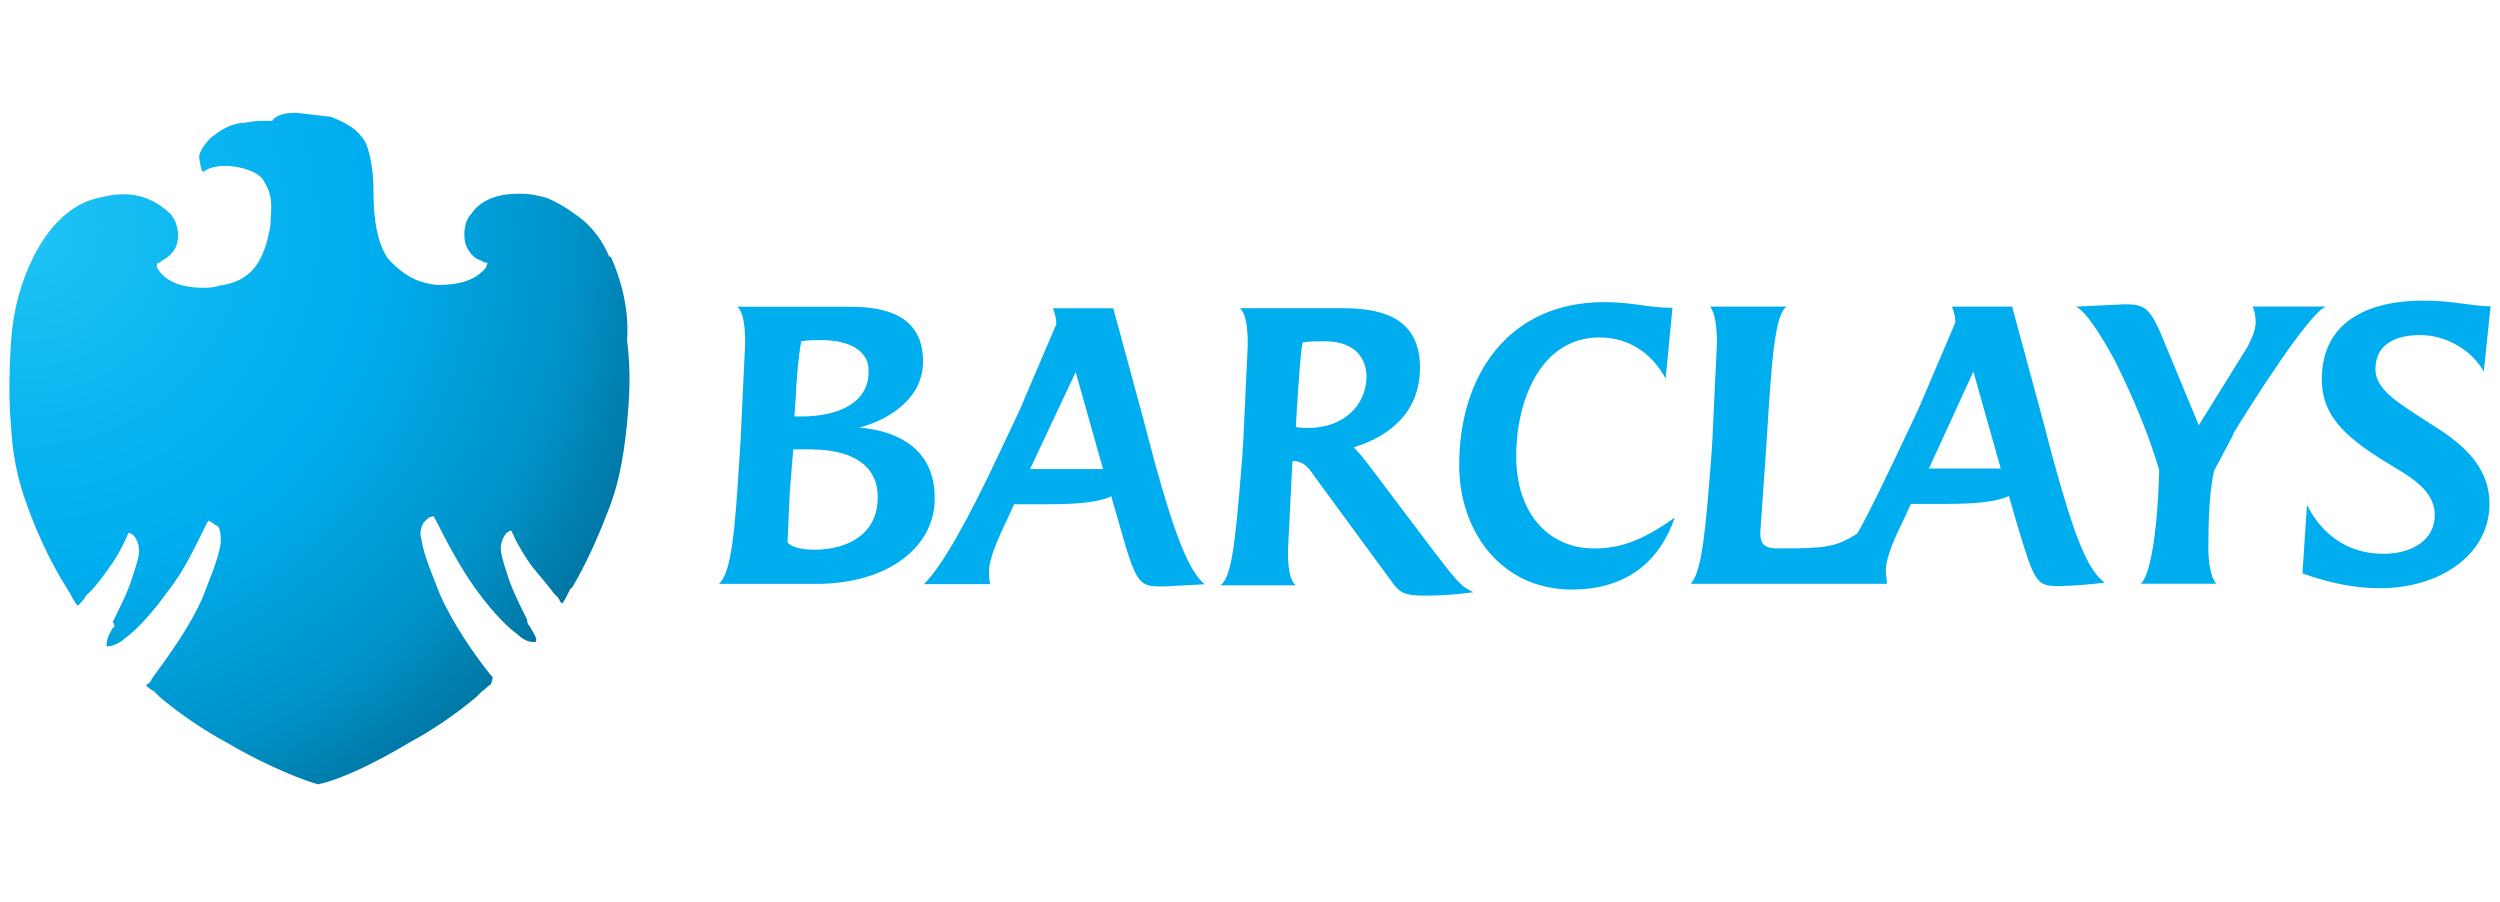
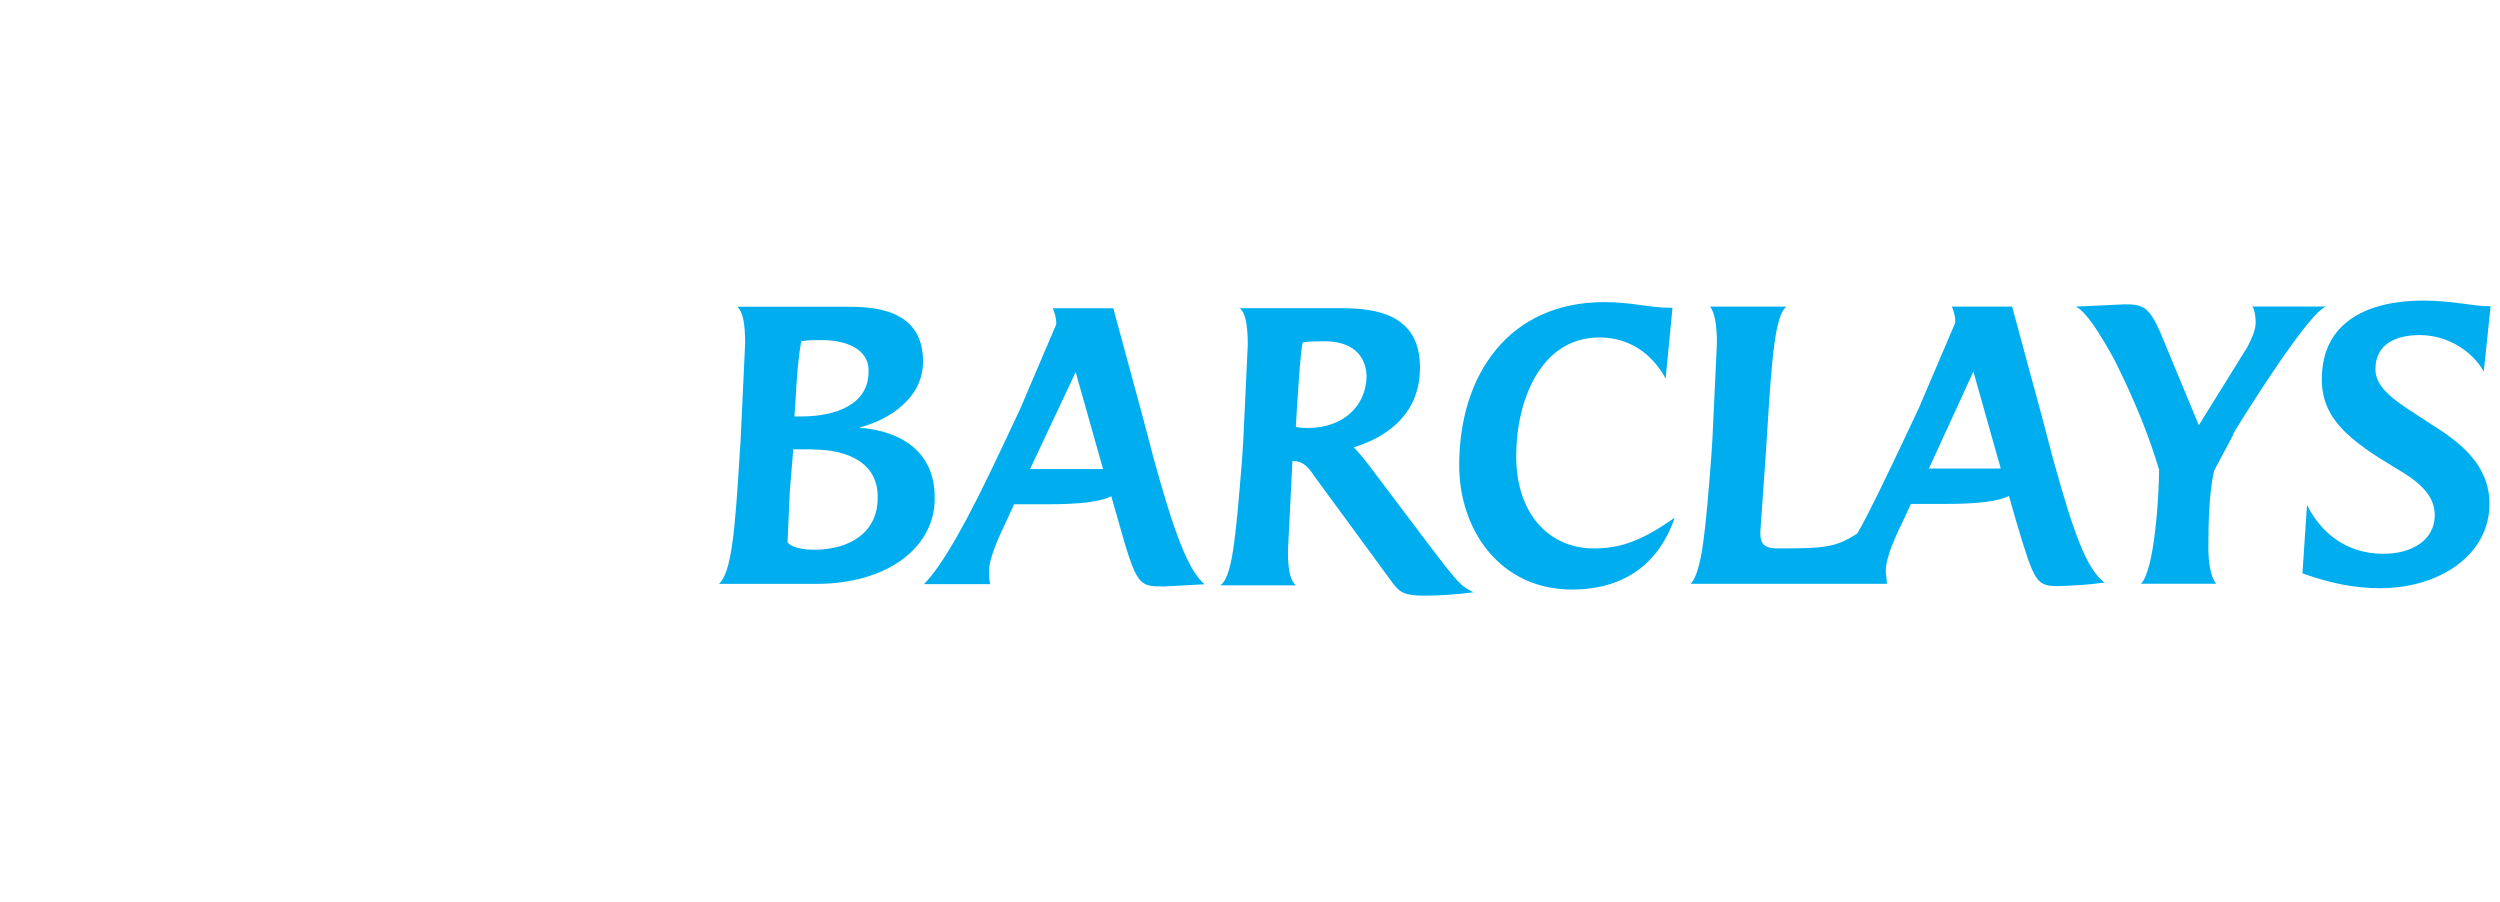
<svg xmlns="http://www.w3.org/2000/svg" width="133" height="48" viewBox="0 0 133 48" fill="none">
  <path d="M43.406 31.062H38.248C38.916 30.454 39.099 28.27 39.341 24.326L39.4 23.416L39.642 18.259C39.642 17.228 39.52 16.561 39.217 16.317H44.981C46.375 16.317 49.107 16.376 49.107 19.23C49.107 21.172 47.336 22.325 45.709 22.75C48.015 22.932 49.725 24.085 49.725 26.451C49.784 28.999 47.359 31.063 43.415 31.063M43.233 23.904H42.202L42.02 26.09L41.898 28.821C41.898 28.942 42.324 29.246 43.292 29.246C45.356 29.246 46.691 28.215 46.691 26.515C46.75 24.634 45.112 23.916 43.232 23.916M43.657 18.093C43.353 18.093 42.99 18.093 42.626 18.152C42.444 19.183 42.384 20.154 42.322 21.306L42.263 22.156H42.627C44.508 22.156 46.206 21.489 46.206 19.79C46.265 18.819 45.417 18.091 43.658 18.091M61.85 31.198C60.574 31.198 60.456 31.138 59.484 27.677L59.12 26.402C58.513 26.705 57.421 26.827 55.721 26.827H53.949L53.646 27.494C53.342 28.162 52.615 29.558 52.615 30.407C52.609 30.631 52.63 30.855 52.675 31.075H49.155C50.126 30.104 51.461 27.738 53.221 23.987L54.252 21.802L56.194 17.25C56.194 16.947 56.135 16.705 56.012 16.4H59.227L60.806 22.223L61.413 24.529C62.505 28.475 63.232 30.353 64.082 31.083L61.838 31.205M57.226 19.797L54.799 24.954H58.683L57.226 19.797ZM75.796 31.69C74.703 31.69 74.461 31.508 74.097 31.023L69.911 25.317C69.607 24.845 69.303 24.528 68.818 24.528H68.759L68.7 25.681L68.518 29.322C68.518 30.293 68.64 30.9 68.943 31.141H64.927C65.534 30.668 65.716 28.956 66.08 24.405L66.139 23.496L66.381 18.338C66.381 17.307 66.259 16.64 65.956 16.396H71.356C73.176 16.396 75.543 16.7 75.543 19.55C75.543 21.916 73.965 23.191 72.023 23.798C72.28 24.068 72.523 24.352 72.75 24.649L75.724 28.594C77.604 31.082 77.726 31.193 78.393 31.507C77.532 31.626 76.664 31.686 75.795 31.689M70.455 18.157C70.091 18.157 69.666 18.157 69.302 18.217C69.181 18.824 69.12 19.915 68.999 21.675L68.94 22.707C69.122 22.766 69.412 22.766 69.607 22.766C71.426 22.766 72.702 21.613 72.702 19.974C72.643 18.821 71.852 18.155 70.458 18.155M83.636 31.365C79.813 31.365 77.629 28.211 77.629 24.75C77.629 19.907 80.299 16.073 85.336 16.073C86.914 16.073 87.641 16.376 88.976 16.376L88.612 20.139C87.885 18.804 86.671 17.953 85.092 17.953C81.938 17.953 80.662 21.352 80.662 24.264C80.662 27.418 82.482 29.177 84.789 29.177C86.064 29.177 87.216 28.874 89.097 27.539C88.308 29.845 86.549 31.362 83.636 31.362M109.606 31.18C108.33 31.18 108.271 31.121 107.24 27.66L106.876 26.384C106.269 26.687 105.177 26.809 103.477 26.809H101.658L101.355 27.477C100.882 28.448 100.323 29.6 100.323 30.39C100.323 30.571 100.383 30.815 100.383 31.057H89.946C90.553 30.39 90.735 28.205 91.039 24.321L91.098 23.412L91.34 18.254C91.34 17.283 91.218 16.616 90.976 16.312H95.042C94.435 16.738 94.253 19.104 94.011 23.048L93.952 23.957L93.648 28.326C93.648 28.993 93.89 29.176 94.619 29.176C97.107 29.176 97.653 29.117 98.806 28.387C99.533 27.111 100.262 25.536 101.05 23.898L102.081 21.713L104.023 17.162C104.023 16.858 103.964 16.616 103.841 16.311H107.045L108.623 22.135L109.23 24.441C110.323 28.386 111.002 30.264 111.961 30.994C111.176 31.098 110.387 31.158 109.595 31.176M104.984 19.769L102.618 24.926H106.44L104.984 19.769ZM118.819 23.106L117.787 25.048C117.545 26.14 117.484 27.596 117.484 29.174C117.484 29.841 117.605 30.752 117.909 31.055H113.893C114.62 30.387 114.864 26.321 114.864 24.986C114.318 23.167 113.588 21.346 112.498 19.163C111.77 17.828 110.981 16.564 110.434 16.311L113.033 16.189C114.004 16.189 114.308 16.311 114.913 17.646L116.977 22.622L119.576 18.435C119.758 18.071 120.001 17.585 120.001 17.159C120.001 16.856 119.942 16.432 119.819 16.309H123.764C122.914 16.491 119.517 21.892 118.789 23.105M132.137 19.768C131.53 18.675 130.195 17.826 128.739 17.826C127.463 17.826 126.373 18.298 126.373 19.645C126.373 20.798 127.767 21.525 129.224 22.496C130.802 23.467 132.44 24.682 132.44 26.804C132.44 29.535 129.77 31.293 126.616 31.293C125.34 31.293 124.017 31.051 122.49 30.504L122.732 26.863C123.46 28.32 124.796 29.462 126.798 29.462C128.315 29.462 129.529 28.735 129.529 27.399C129.529 26.306 128.619 25.579 127.465 24.911C125.038 23.454 123.52 22.312 123.52 20.177C123.52 17.023 126.119 15.991 128.921 15.991C130.499 15.991 131.519 16.295 132.5 16.295L132.137 19.768Z" fill="#00AEEF" />
-   <path d="M32.41 13.649C32.087 12.893 31.548 12.03 30.577 11.384C30.146 11.06 29.606 10.737 29.067 10.522C28.636 10.404 28.205 10.306 27.665 10.306H27.547C26.9 10.306 25.714 10.424 25.066 11.384C24.743 11.708 24.635 12.355 24.743 12.894C24.861 13.325 25.174 13.756 25.605 13.865C25.696 13.94 25.811 13.978 25.929 13.972C25.929 14.091 25.811 14.296 25.811 14.296C25.487 14.62 24.948 15.158 23.33 15.158H23.212C22.349 15.04 21.702 14.835 20.731 13.864C20.191 13.216 19.869 12.03 19.869 10.197C19.869 9.226 19.751 8.472 19.545 7.835C19.427 7.403 19.005 6.972 18.683 6.756C18.36 6.54 18.143 6.432 17.604 6.216L15.771 6C15.124 6 14.693 6.118 14.476 6.431H13.829C13.505 6.431 13.073 6.549 12.751 6.549C12.103 6.667 11.672 6.98 11.241 7.305C11.123 7.423 10.701 7.845 10.594 8.276C10.594 8.6 10.712 8.924 10.712 9.032L10.83 9.15C11.046 8.934 11.477 8.827 12.016 8.827C12.772 8.827 13.849 9.15 14.065 9.689C14.605 10.551 14.389 11.199 14.389 11.954C14.065 14.003 13.31 14.974 11.692 15.19C11.368 15.308 11.045 15.308 10.83 15.308C9.644 15.308 8.78 14.985 8.349 14.23V14.014C8.349 14.014 8.467 14.014 8.565 13.896C8.996 13.679 9.321 13.356 9.428 12.925C9.546 12.385 9.428 11.846 9.104 11.415C8.457 10.768 7.594 10.336 6.623 10.336C5.976 10.336 5.545 10.454 5.114 10.553C3.819 10.876 2.633 11.955 1.771 13.681C1.123 14.975 0.692 16.485 0.585 18.211C0.477 19.936 0.467 21.339 0.585 22.632C0.703 24.789 1.124 26.084 1.663 27.475C2.202 28.867 2.844 30.172 3.6 31.362C3.817 31.685 3.924 32.009 4.14 32.224L4.258 32.106C4.377 31.988 4.475 31.89 4.582 31.675C5.013 31.351 5.768 30.273 5.984 29.95C6.2 29.628 6.524 29.088 6.74 28.548L6.858 28.332L7.075 28.45C7.291 28.666 7.398 28.99 7.398 29.312C7.398 29.635 7.28 29.96 7.075 30.607C6.858 31.363 6.427 32.225 5.996 33.088C6.114 33.206 6.114 33.411 5.996 33.411C5.672 33.951 5.672 34.167 5.672 34.382H5.79C5.909 34.382 6.33 34.264 6.653 33.951C6.976 33.735 7.839 32.98 8.917 31.47C9.78 30.392 10.319 29.206 10.967 27.911L11.085 27.695L11.301 27.813C11.419 27.931 11.517 27.931 11.625 28.029C11.743 28.246 11.743 28.569 11.743 28.892C11.625 29.754 11.095 30.941 10.772 31.803C10.124 33.313 8.939 34.931 8.075 36.117C8.051 36.194 8.009 36.263 7.953 36.319C7.896 36.375 7.827 36.417 7.751 36.441C7.87 36.559 7.968 36.657 8.183 36.765L8.506 37.089C9.641 38.037 10.87 38.868 12.173 39.569C13.251 40.217 15.409 41.294 16.918 41.726C18.428 41.403 20.585 40.217 21.663 39.569C22.966 38.868 24.195 38.037 25.33 37.089L25.653 36.765C25.87 36.647 25.977 36.441 26.085 36.441C26.203 36.225 26.203 36.117 26.203 36.01L26.085 35.892C25.222 34.813 24.035 33.088 23.388 31.578C23.064 30.716 22.525 29.528 22.417 28.666C22.299 28.342 22.417 28.019 22.535 27.804L22.751 27.588C22.869 27.47 23.075 27.47 23.075 27.47L23.193 27.686C23.84 28.98 24.488 30.166 25.242 31.245C26.321 32.754 27.183 33.509 27.507 33.725C27.831 34.049 28.154 34.157 28.369 34.157H28.487C28.605 34.038 28.487 33.833 28.164 33.294C28.046 33.176 28.046 33.078 28.046 32.971C27.614 32.108 27.183 31.246 26.967 30.49C26.751 29.843 26.643 29.412 26.643 29.195C26.643 28.872 26.762 28.548 26.967 28.333L27.183 28.215L27.301 28.431C27.517 28.971 27.949 29.617 28.164 29.941C28.379 30.264 29.242 31.235 29.458 31.559C29.674 31.775 29.782 31.883 29.782 31.99L29.9 32.108C30.018 31.99 30.116 31.785 30.331 31.352L30.449 31.234C31.097 30.156 31.744 28.753 32.283 27.351C32.822 26.057 33.145 24.654 33.361 22.508C33.479 21.213 33.577 19.811 33.361 18.087C33.479 16.468 33.038 14.85 32.499 13.665L32.41 13.649Z" fill="url(#paint0_radial_2021_399)" />
  <defs>
    <radialGradient id="paint0_radial_2021_399" cx="0" cy="0" r="1" gradientUnits="userSpaceOnUse" gradientTransform="translate(1.463 12.219) scale(36.429 36.429)">
      <stop stop-color="#20C4F4" />
      <stop offset="0.305" stop-color="#09B4F0" />
      <stop offset="0.5" stop-color="#00AEEF" />
      <stop offset="0.8" stop-color="#0092C8" />
      <stop offset="1" stop-color="#006E98" />
    </radialGradient>
  </defs>
</svg>